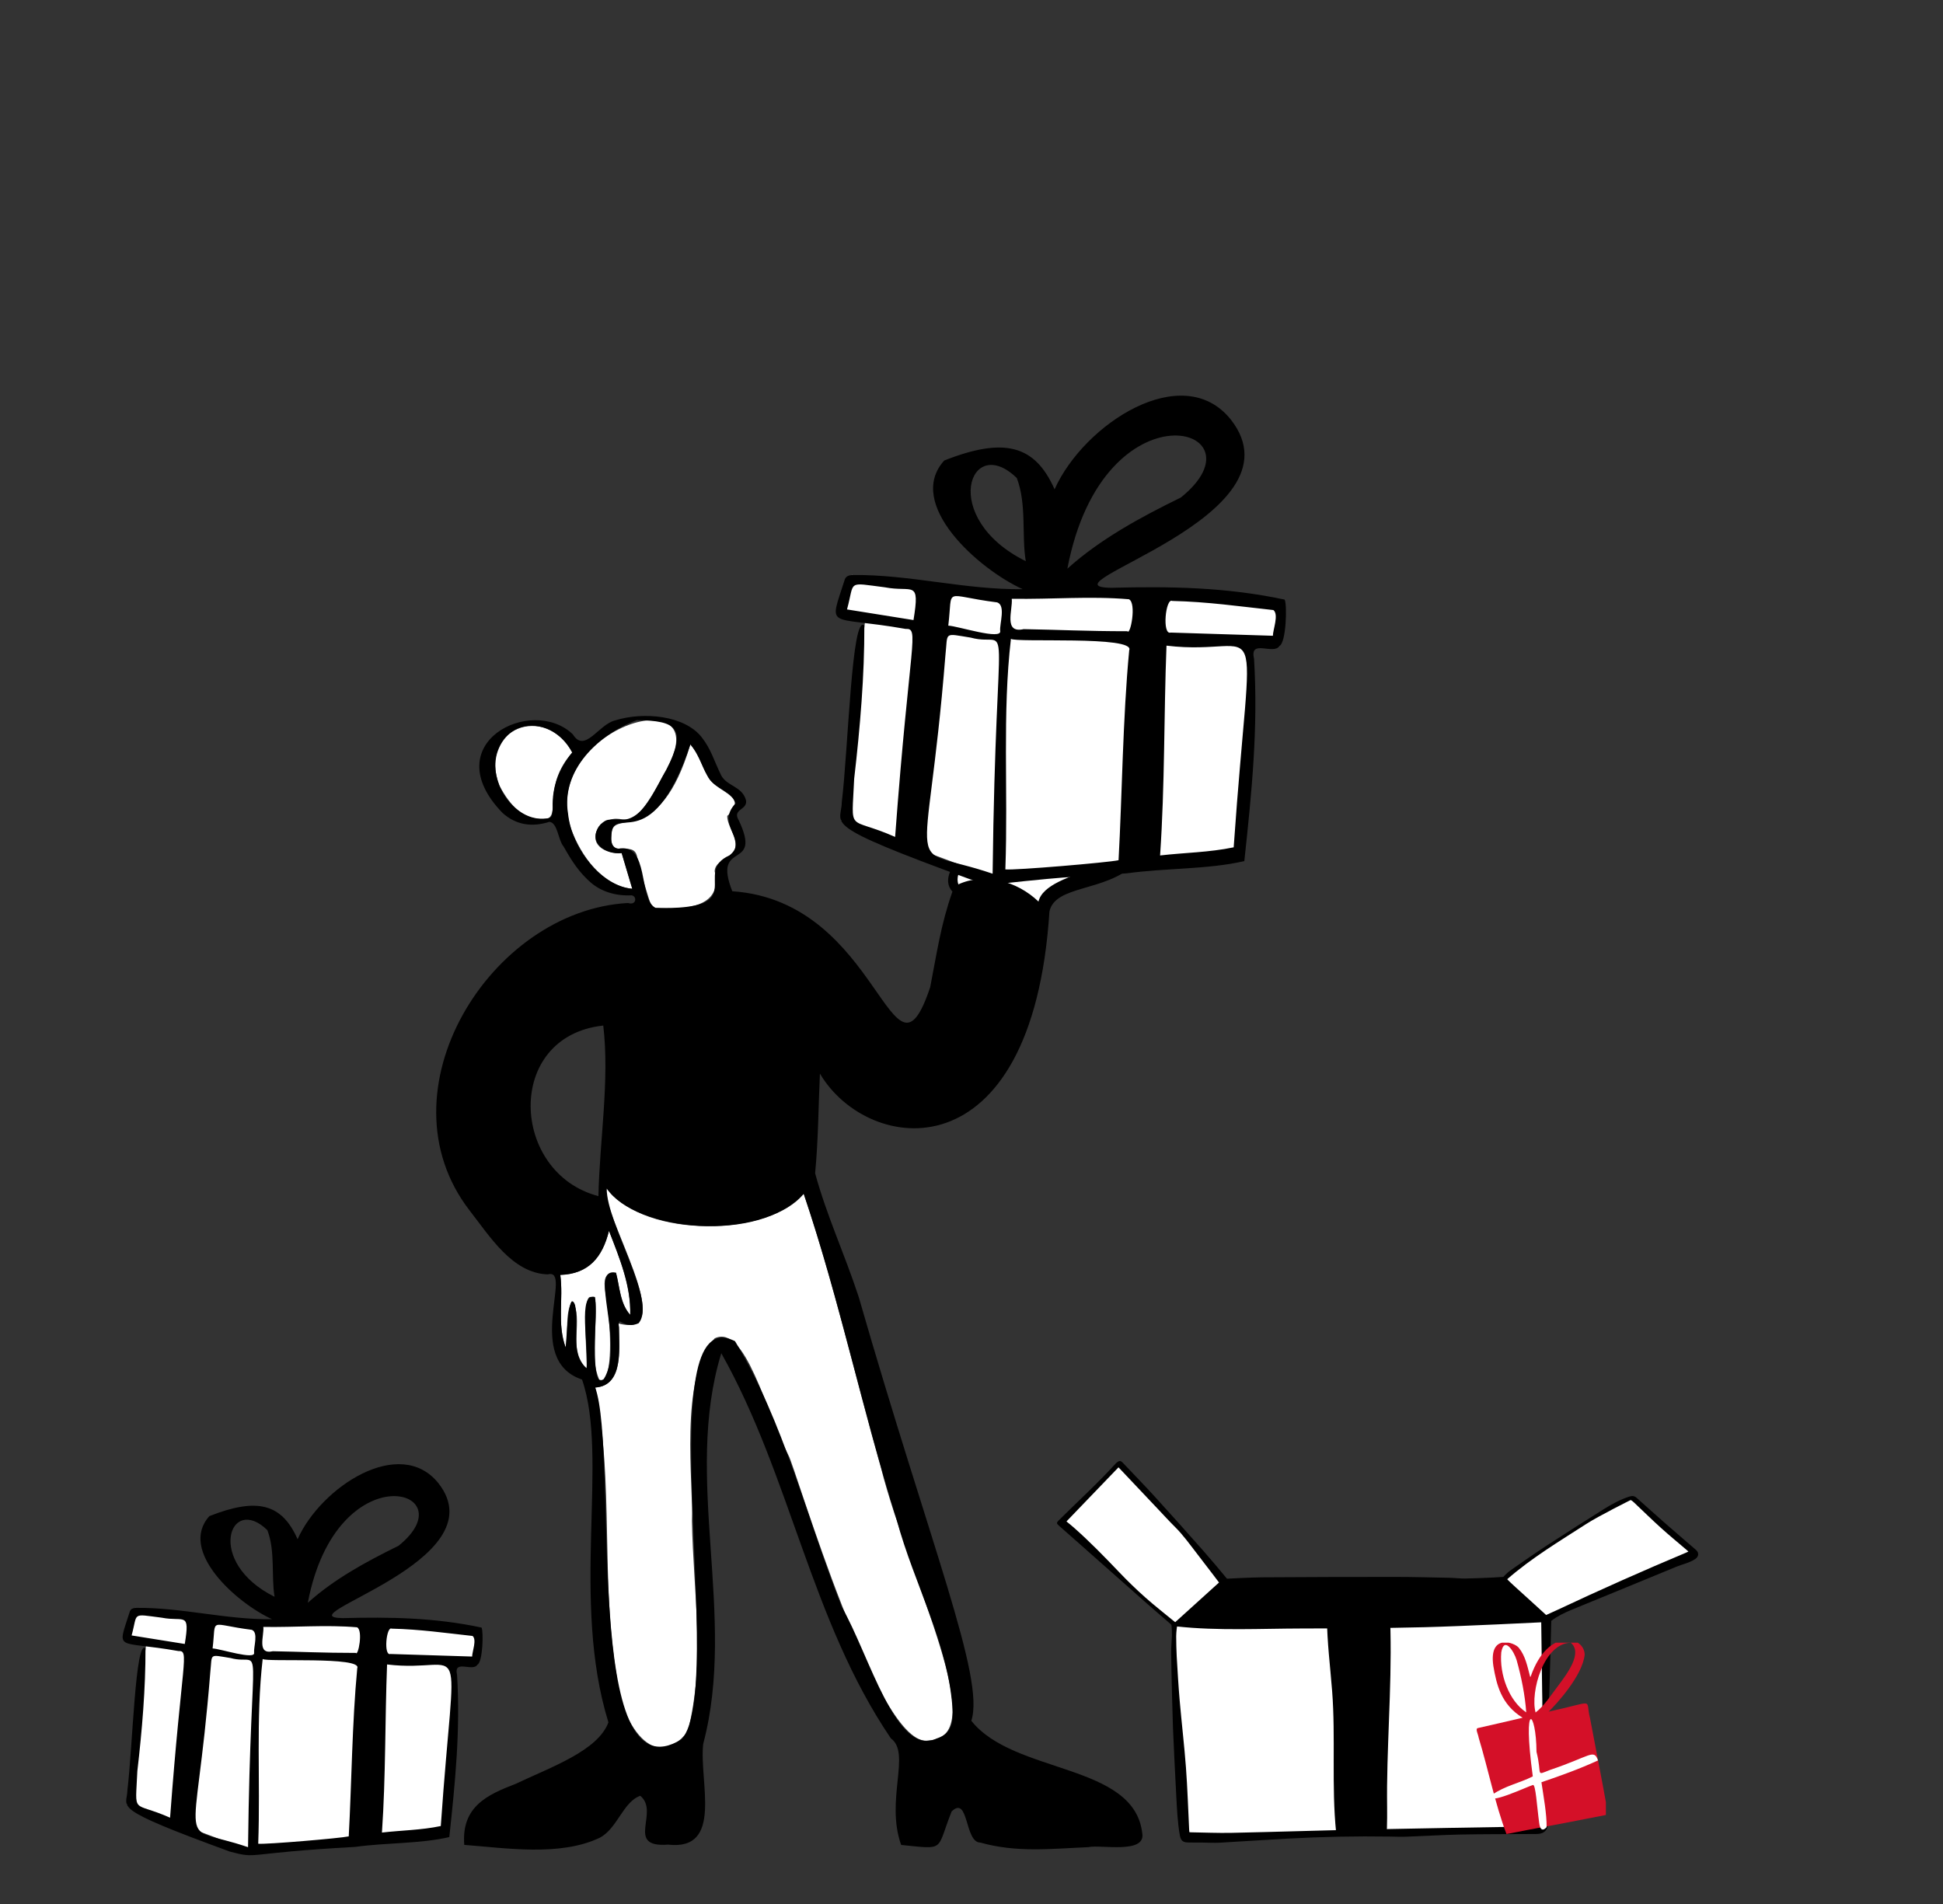
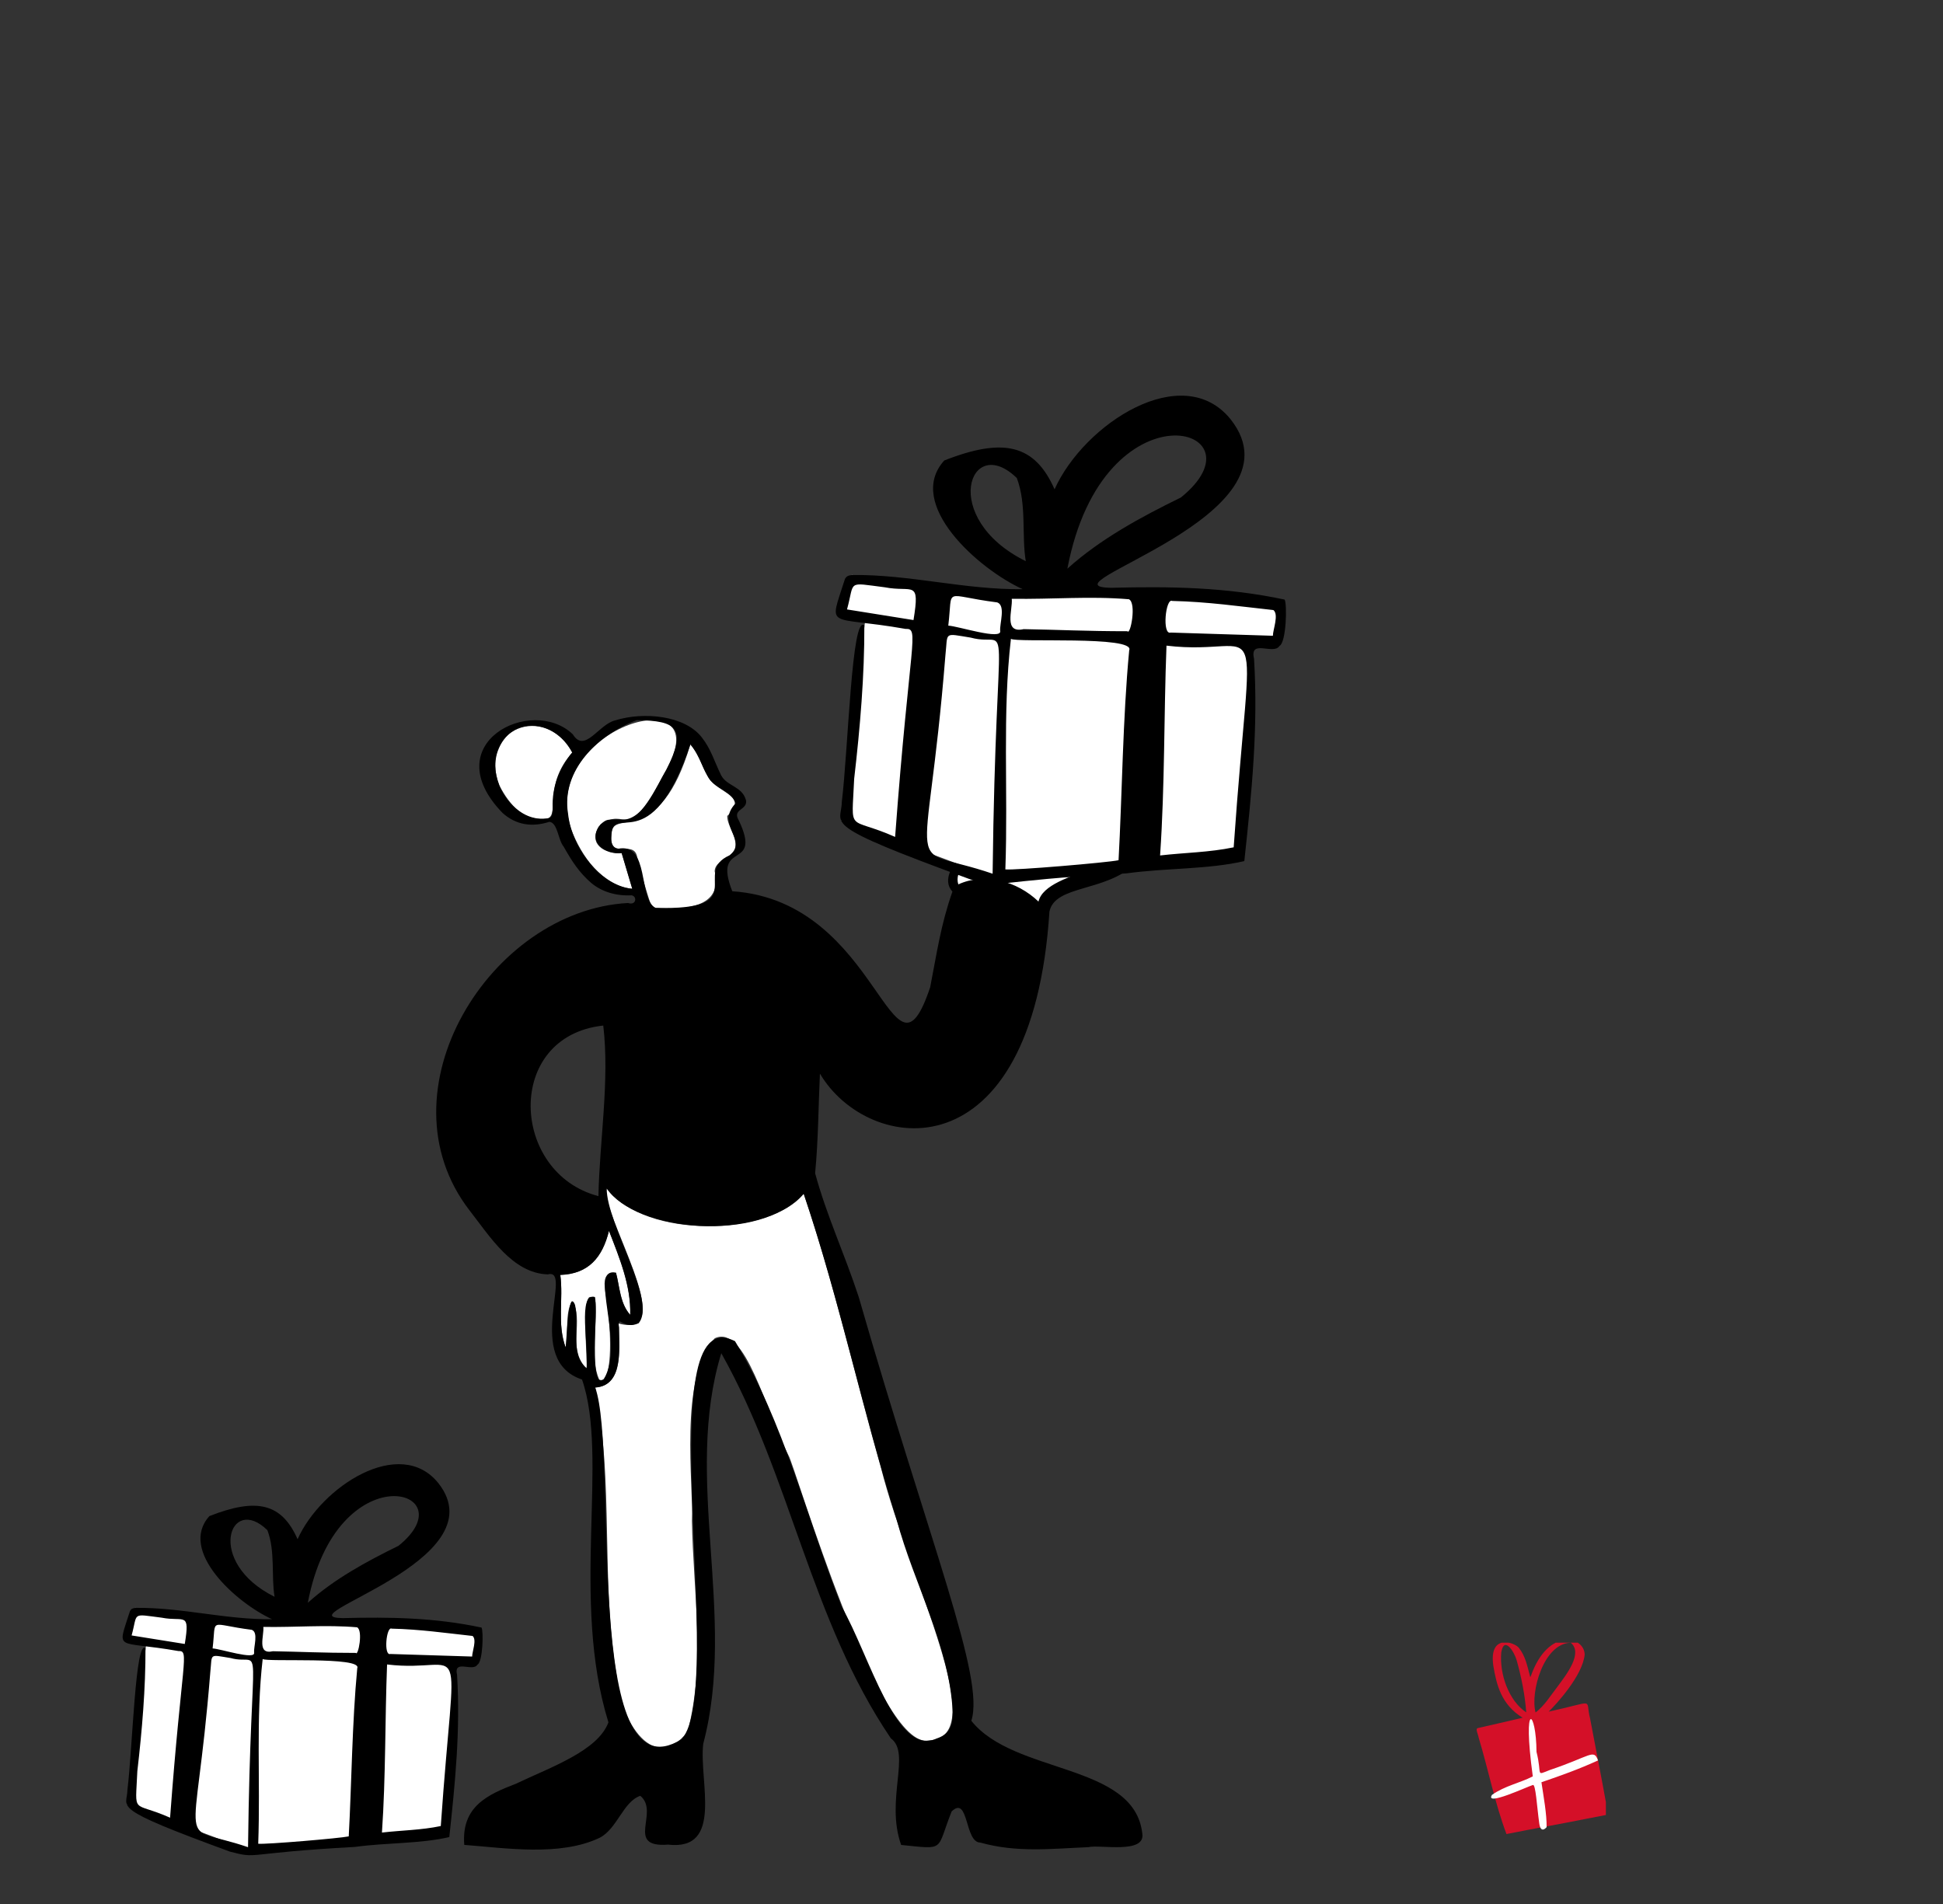
<svg xmlns="http://www.w3.org/2000/svg" width="250" height="245" viewBox="0 0 250 245" fill="none">
  <rect x="0" y="0" width="250" height="245" fill="#333333" stroke="none" />
  <g clip-path="url(#clip0_1103_47853)">
    <path d="M76.585 178.54C80.424 178.275 79.622 173.132 79.591 170.302C87.794 172.507 77.023 155.681 78.061 152.917C83.141 159.577 99.178 158.977 103.409 153.605C107.293 164.992 109.978 177.021 113.335 188.815C117.088 203.572 127.758 223.571 119.527 223.944C113.005 225.415 102.233 188.418 101.451 187.266C98.545 181.66 95.925 170.327 91.964 172.207C87.288 177.18 89.268 191.188 89.029 195.715C89.199 205.015 90.797 213.817 88.488 222.791C83.79 228.898 79.439 220.221 79.348 215.693C77.253 203.18 79.036 190.936 76.585 178.54ZM88.828 95.787C89.88 97.017 90.283 98.487 91.179 100.108C92.467 102.103 96.344 102.4 93.572 104.996C93.538 106.362 95.146 107.941 94.476 109.54C93.769 110.451 91.999 110.83 91.954 112.093C93.101 116.898 87.943 117.064 84.36 116.829C83.692 116.657 83.657 116.121 83.169 114.608C82.775 113.339 82.287 111.521 81.929 110.054C81.338 108.088 78.177 110.746 78.695 107.229C78.821 104.013 84.842 109.242 88.828 95.787Z" fill="white" />
    <path d="M79.988 109.774L81.353 114.367C77.474 113.992 74.769 110.122 73.484 106.685C69.267 94.165 90.959 87.344 86.367 97.774C80.265 110.034 80.904 103.068 77.038 106.363C75.668 108.681 77.817 109.881 79.988 109.774Z" fill="white" />
    <path d="M73.629 96.828C69.884 101.096 72.004 104.596 70.485 105.32C67.476 105.791 65.593 103.617 64.269 101.105C61.394 93.675 70.259 90.444 73.629 96.828ZM79.26 163.776C76.646 163.564 78.323 167.035 78.264 168.919C78.584 171.533 78.845 178.31 77.092 177.517C75.843 174.575 76.897 170.928 76.629 167.556C74.562 164.087 75.612 175.124 75.475 176.071C72.898 174.209 75.225 169.503 73.592 167.424C72.695 168.964 73.151 171.27 72.776 173.38C71.659 170.353 72.511 167.207 72.092 164.051C75.726 163.931 77.517 161.797 78.354 158.376C79.685 161.748 81.168 165.347 81.088 169.195C79.841 167.817 79.755 165.789 79.26 163.776ZM123.483 116.894L122.56 113.028L125.769 107.934L130.496 105.048L131.868 104.011L132.157 106.315V106.886L140.739 103.516L145.445 102.953V104.389L146.209 105.385L145.079 106.041L146.209 108.921L144.615 111.511L134.385 115.766L131.88 120.021L123.483 116.894Z" fill="white" />
    <path d="M59.736 237.393C59.342 232.466 62.712 230.936 66.36 229.535C70.933 227.359 76.918 225.292 78.284 221.627C73.392 205.808 78.372 187.537 74.888 177.513C67.323 175.002 73.814 163.083 70.492 163.984C65.931 163.847 63.02 159.082 60.417 155.754C48.603 140.452 63.071 117.158 80.806 116.194C81.908 116.557 81.984 115.3 81.26 115.207C79.268 115.307 77.431 114.754 76.072 113.615C74.523 112.268 73.605 110.858 72.522 108.937C71.796 108.088 71.771 105.874 70.69 105.747C68.426 106.475 66.367 106.147 64.653 104.599C55.992 95.651 68.419 89.419 73.701 94.487C75.24 96.995 77.018 93.203 79.144 92.7C82.806 91.55 88.068 92.055 90.274 94.853C91.488 96.388 91.868 97.881 92.784 99.757C93.535 101.193 95.494 101.149 95.986 102.977C96.222 104.244 94.165 104.092 95.049 105.542C98.191 112.188 91.56 107.946 94.222 114.683C113.398 115.968 114.723 141.857 119.685 127.027C120.538 122.678 121.033 119.026 122.546 114.73C119.792 111.705 127.948 106.135 131.36 103.595C131.641 103.385 132.018 103.693 131.868 104.011C130.4 107.114 122.211 110.435 123.306 113.799C126.672 112.253 130.841 113.345 133.619 116.009C134.612 111.747 147.87 111.559 145.426 107.979C143.945 107.657 133.186 115.039 135.019 110.801C138.381 109.149 142.058 108.453 145.079 106.042C148.759 101.685 132.175 111.864 132.373 110.021C130.664 108.413 144.767 104.509 144.577 103.474C139.619 104.101 134.947 106.247 130.449 108.801C130.809 106.716 132.355 105.739 131.465 103.517C133.515 103.818 133.334 104.42 132.566 105.985C136.092 104.338 145.678 100.56 146.343 103.437C145.415 104.392 146.356 105.246 146.358 106.026C146.455 106.525 145.162 106.783 145.849 107.434C147.012 108.546 147.213 110.095 145.967 111.228C142.18 114.799 135.762 113.856 135.028 117.291C132.825 151.533 111.657 148.588 105.497 138.149C105.297 142.334 105.297 146.636 104.879 150.967C106.357 156.425 108.686 161.379 110.489 166.891C119.691 198.892 126.775 215.902 124.977 221.425C130.479 228.351 145.92 226.828 146.971 235.895C147.462 238.627 141.5 237.319 140.047 237.686C135.292 237.884 130.845 238.422 126.131 237.094C124.093 237.089 124.671 230.953 122.444 233.087C120.412 238.203 121.732 237.98 115.949 237.401C113.888 231.611 117.256 225.59 114.625 223.686C104.326 208.519 101.728 189.961 92.806 174.126C87.866 190.262 94.85 207.878 90.481 224.394C89.919 229.214 93.139 238.188 85.958 237.359C80.345 237.788 84.94 233.171 82.381 231.076C80.149 231.863 79.433 235.321 77.134 236.49C72.033 238.909 65.046 237.795 59.736 237.394L59.736 237.393ZM76.585 178.54C79.633 187.044 74.798 231.896 87.718 223.784C93.59 217.192 83.204 166.895 94.57 172.576C100.899 183.014 103.787 195.331 108.307 206.773C111.852 212.918 115.333 226.189 120.49 223.712C122.023 223.205 122.588 222.318 122.586 220.32C122.144 211.596 117.628 203.988 115.368 195.535C111.03 181.742 108.096 167.516 103.409 153.605C97.711 160.036 81.709 158.432 78.061 152.917C78.051 157.551 84.565 167.419 82.167 170.269C81.312 170.653 80.678 170.565 79.718 170.014C79.625 170.296 79.544 170.224 79.655 170.806C79.658 173.668 80.18 178.313 76.585 178.54H76.585ZM88.828 95.787C83.663 111.079 78.692 102.875 78.653 107.75C78.622 108.354 78.764 109.076 79.496 109.22C83.635 108.352 82.082 115.744 84.36 116.83C96.898 117.137 88.89 112.267 93.867 110.063C96.388 108.04 91.965 106.2 94.648 103.369C94.173 101.899 92.445 101.628 91.411 100.422C90.286 98.901 90.188 97.408 88.828 95.787ZM79.988 109.774C77.958 110.037 75.42 108.344 77.27 106.074C78.115 105.33 78.186 105.494 79.514 105.436C82.739 106.019 84.391 101.134 85.732 99.086C88.444 93.66 87.059 92.74 81.927 92.665C77.016 94.491 72.166 99.099 73.088 104.685C73.564 109.265 77.453 114.034 81.353 114.367L79.988 109.774ZM76.999 153.913C77.139 146.805 78.457 139.003 77.62 131.965C64.873 133.335 65.66 150.961 76.999 153.913ZM73.629 96.828C71.299 92.441 65.698 92.089 64.045 96.649C62.598 100.692 66.43 106.151 70.662 105.263C71.055 105.098 71.089 104.741 71.113 103.952C71 101.273 71.95 98.856 73.629 96.828ZM79.259 163.776C79.743 165.513 79.708 167.637 81.088 169.196C81.232 165.573 79.741 161.962 78.354 158.376C77.517 161.797 75.726 163.931 72.092 164.051C72.511 167.207 71.659 170.353 72.776 173.381C72.896 172.825 73.088 165.592 73.988 167.913C74.593 170.592 73.274 174.046 75.475 176.071C75.801 173.357 74.258 166.219 76.553 166.898C76.942 168.567 75.758 179.129 77.684 177.46C80.493 172.953 75.609 162.927 79.259 163.776Z" fill="black" />
  </g>
  <g clip-path="url(#clip1_1103_47853)">
    <path d="M108.219 105.551L111.325 79.788L108.219 79.1L109.611 73.983L129.356 76.706L146.264 76.264L157.057 76.706L164.804 77.491L164.153 82.309H160.949L159.52 110.077L128.435 113.099L108.219 105.551Z" fill="white" />
    <path d="M109.903 100.217C109.588 107.451 108.96 104.938 115.172 107.691C117.066 82.249 118.353 80.85 116.512 80.925C106.347 79.129 106.602 81.164 108.713 74.514C108.9 74.155 109.117 74.05 109.618 73.99C117.081 73.9 124.056 75.898 131.594 75.816C125.898 73.242 116.437 64.834 121.497 59.253C129.169 56.239 133.151 57.218 135.688 62.964C139.475 54.518 152.184 46.274 158.359 53.979C168.21 66.51 133.203 75.494 142.963 75.636C150.5 75.441 157.761 75.546 165.29 77.154C165.627 77.76 165.5 82.675 164.632 83.109C163.883 84.343 160.747 82.159 161.353 84.755C161.9 93.672 161.054 101.968 160.103 110.803C155.418 111.887 150.006 111.685 144.947 112.381C126.744 113.376 129.528 114.371 124.82 113.144C105.165 105.963 108.278 106.209 108.308 103.232C109.147 96.35 109.588 78.942 111.212 80.491C111.235 86.909 110.674 93.567 109.903 100.217ZM129.356 111.872C130.538 112.007 142.566 110.99 143.921 110.69C144.385 102.26 144.453 92.49 145.291 83.678C146.137 81.755 130.568 82.735 130.074 82.197C128.952 91.839 129.723 101.669 129.356 111.872ZM158.734 109.03C161.032 75.973 163.127 84.65 150.089 83.079C149.744 91.981 149.887 101.01 149.265 110.077C152.431 109.71 155.59 109.688 158.734 109.03ZM127.717 112.426C128.143 76.212 130.404 83.558 124.902 82.047C121.354 81.478 121.976 81.284 121.646 84.291C119.206 114.805 115.876 108.371 127.717 112.426ZM137.335 73.175C141.578 69.36 146.728 66.569 151.937 64.018C163.225 54.929 141.968 48.855 137.335 73.175ZM130.179 77.05C130.329 78.449 129.071 81.553 131.713 80.955C136.115 81.029 139.812 81.224 145.066 81.224C145.441 81.8 146.264 77.581 145.254 77.11C140.201 76.683 135.433 77.132 130.179 77.05ZM131.983 72.21C131.429 68.836 132.125 64.924 130.83 61.512C124.768 55.61 120.778 66.659 131.983 72.21ZM163.779 81.808C163.779 81.029 164.572 79.085 163.846 78.501C159.497 78.03 155.388 77.431 150.83 77.327C149.969 76.9 149.497 81.763 150.628 81.396C155.051 81.538 159.303 81.665 163.779 81.808ZM117.537 79.788C118.398 74.484 117.455 76.272 113.832 75.569C108.885 74.948 110.007 74.686 108.982 78.419C111.849 78.875 114.656 79.324 117.537 79.788ZM122.013 80.506C123.188 80.536 128.982 82.443 128.69 81.164C128.6 80.266 129.431 77.91 128.308 77.514C121.205 76.623 122.634 75.382 122.013 80.506Z" fill="black" />
  </g>
  <g clip-path="url(#clip2_1103_47853)">
    <path d="M154.356 236.916C162.452 236.866 170.823 235.853 178.846 236.149C180.413 236.217 182.014 236.127 183.572 236.052C187.931 235.81 192.35 235.847 196.707 235.823C197.745 235.833 199.122 235.975 198.969 234.492C198.676 227.936 199.29 212.769 199.488 208.428C202.042 206.665 205.845 205.6 208.751 204.272C211.055 203.326 213.325 202.388 215.612 201.447C216.419 201.113 217.304 200.951 218.025 200.464C218.384 200.226 218.435 199.848 218.1 199.567C217.691 199.214 217.282 198.86 216.872 198.507C214.718 196.669 212.571 194.753 210.458 192.859C209.731 192.177 206.929 194.098 206.4 194.369C202.678 196.789 197.134 200.019 193.441 203.081C192.061 203.186 190.016 203.259 188.525 203.294C179.807 202.924 171.211 203.132 162.387 203.138C155.827 203.23 159.005 204.233 154.674 199.643C150.756 195.208 148.082 192.221 144.337 188.337C144.144 188.133 144.065 188.126 143.842 188.293C141.426 190.881 138.89 193.257 136.383 195.724C136.332 195.775 136.176 195.929 136.174 195.975C136.176 195.992 136.204 196.044 136.379 196.199C141.162 200.397 145.88 204.672 150.721 208.835C150.81 208.88 150.932 209.108 150.919 209.281C150.946 209.647 150.973 210.027 150.964 210.404C150.723 213.833 151.087 221.136 151.124 222.961C151.397 227.311 151.353 231.79 151.981 236.142C152.084 236.707 152.274 236.885 152.796 236.908C153.319 236.929 153.834 236.917 154.356 236.916Z" fill="white" />
    <path d="M162.385 202.964C168.085 202.927 173.785 202.91 179.485 202.912C181.822 202.913 184.16 202.977 186.497 203.024C187.172 203.038 187.848 203.129 188.523 203.12C189.694 203.104 190.865 203.04 192.036 202.992C192.463 202.974 193.429 202.908 193.429 202.908C193.429 202.908 193.945 202.35 194.29 202.111C195.857 201.022 197.417 199.92 199.015 198.877C201.429 197.3 203.865 195.756 206.307 194.222C207.367 193.555 208.464 192.952 209.67 192.566C210.031 192.451 210.313 192.498 210.574 192.729C211.733 193.757 212.879 194.802 214.044 195.824C215.426 197.037 216.823 198.233 218.214 199.436C218.636 199.801 218.579 200.3 218.122 200.608C217.374 201.112 216.491 201.272 215.678 201.607C213.391 202.549 211.105 203.493 208.817 204.433C206.62 205.335 204.42 206.227 202.226 207.135C201.335 207.503 200.364 207.967 199.595 208.565C199.595 208.565 199.386 217.533 199.203 221.931C199.049 225.657 199.005 229.382 199.056 233.109C199.063 233.564 199.097 234.021 199.142 234.475C199.232 235.375 198.752 235.947 197.842 235.987C197.465 236.003 197.086 235.994 196.708 235.996C193.764 236.015 190.819 236.002 187.875 236.062C185.55 236.11 183.226 236.256 180.902 236.341C180.217 236.366 179.529 236.333 178.843 236.323C174.475 236.255 170.109 236.347 165.747 236.581C162.828 236.737 159.911 236.949 156.992 237.108C156.18 237.152 155.362 237.097 154.547 237.091C153.961 237.086 153.373 237.106 152.788 237.081C152.163 237.054 151.923 236.796 151.81 236.173C151.506 234.496 151.442 232.797 151.348 231.103C151.186 228.195 151.056 225.287 150.924 222.378C150.897 221.803 150.711 215.285 150.691 212.602C150.685 211.868 150.77 211.134 150.79 210.399C150.8 209.994 150.767 209.586 150.738 209.181C150.732 209.106 150.668 209.019 150.607 208.966C149.632 208.118 148.645 207.285 147.678 206.43C144.525 203.645 141.38 200.852 138.231 198.064C137.577 197.484 136.917 196.91 136.263 196.329C135.906 196.011 135.92 195.94 136.26 195.601C138.685 193.19 141.216 190.887 143.521 188.357C143.587 188.284 143.659 188.213 143.737 188.154C144.033 187.932 144.207 187.947 144.463 188.217C145.871 189.704 147.3 191.172 148.679 192.685C150.741 194.947 152.778 197.233 154.805 199.528C155.752 200.6 156.963 202.033 157.868 203.141C157.868 203.141 161.054 202.972 162.385 202.964L162.385 202.964ZM197.448 235.006C197.542 234.477 197.64 233.971 197.719 233.464C197.82 232.816 197.901 232.165 198.001 231.517C198.204 230.193 198.512 228.884 198.499 227.531C198.472 224.559 198.462 221.588 198.443 218.616C198.441 218.348 198.431 218.079 198.427 217.811C198.387 214.93 198.347 212.048 198.311 209.167L198.306 208.754C198.306 208.754 188.16 209.26 183.288 209.382C178.027 209.514 172.763 209.537 167.501 209.548C162.252 209.558 156.693 209.859 151.452 209.288C151.452 209.288 151.417 209.41 151.399 209.624C151.373 209.93 151.333 210.238 151.337 210.544C151.348 211.409 151.354 212.274 151.404 213.137C151.516 215.041 151.624 216.946 151.789 218.846C152.037 221.716 152.38 224.579 152.594 227.451C152.792 230.107 152.872 232.771 153.005 235.431C153.01 235.537 153.02 235.642 153.028 235.748C153.095 235.76 153.133 235.772 153.171 235.773C154.942 235.8 156.713 235.882 158.482 235.844C164.162 235.723 169.839 235.534 175.518 235.414C182.68 235.263 189.842 235.154 197.004 235.027C197.151 235.024 197.298 235.013 197.448 235.006ZM137.22 195.773C137.513 196.016 137.838 196.272 138.147 196.545C140.222 198.373 142.143 200.354 144.05 202.353C145.113 203.468 146.222 204.539 147.374 205.563C148.617 206.667 149.933 207.69 151.207 208.74L156.848 203.633C156.61 203.317 156.397 203.032 156.181 202.749C155.433 201.77 154.689 200.787 153.933 199.815C153.057 198.687 152.23 197.521 151.21 196.509C150.42 195.724 149.671 194.899 148.905 194.091C147.226 192.316 145.547 190.539 143.914 188.812L137.22 195.773V195.773ZM217.244 199.649C217.165 199.576 217.109 199.523 217.05 199.472C215.933 198.516 214.794 197.583 213.703 196.597C212.524 195.532 211.392 194.416 210.235 193.327C209.927 193.037 209.805 193.023 209.805 193.023C209.805 193.023 205.759 195.03 204.079 196.112C200.627 198.334 197.045 200.486 193.929 203.206C193.987 203.302 194.703 203.962 195.019 204.25C196.231 205.354 197.732 206.701 198.937 207.813C198.937 207.813 200.034 207.322 200.428 207.136C205.887 204.569 211.399 202.117 216.96 199.781C217.048 199.744 217.134 199.7 217.244 199.648L217.244 199.649Z" fill="black" />
    <path d="M170.725 208.073C170.759 211.413 171.144 214.287 171.403 217.617C171.863 223.523 171.306 229.861 171.914 235.754C171.961 236.21 172.231 236.063 172.628 236.026C174.415 235.86 176.147 235.981 177.935 235.815C178.07 235.803 178.215 235.786 178.314 235.694C178.432 235.584 178.446 235.406 178.452 235.246C178.515 233.437 178.449 231.627 178.47 229.817C178.555 222.168 179.21 214.628 178.799 206.926C178.791 206.784 178.737 206.63 178.618 206.552C178.529 206.494 178.415 206.494 178.309 206.496L172.267 206.605C171.935 206.611 171.578 206.625 171.313 206.826C170.75 207.251 170.96 208.187 170.536 208.751" fill="black" />
  </g>
  <g clip-path="url(#clip3_1103_47853)">
    <path d="M193.834 236C192.367 232.121 191.489 227.673 190.253 223.589C190.186 223.135 189.804 222.471 190.129 222.367C192.077 221.937 193.979 221.479 195.913 221.031C193.145 219.333 192.552 216.764 192.148 214.385C191.516 210.151 194.877 211.322 195.432 212.043C196.279 213.104 196.516 214.398 196.857 215.675C196.862 215.747 196.912 215.864 196.967 215.676C199.195 209.351 203.882 210.522 203.894 212.926C203.616 215.645 200.192 219.353 199.263 220.246C205.481 218.904 203.917 218.522 204.582 221.081C205.313 224.973 206.07 228.773 206.768 232.672C206.778 232.981 207.022 233.326 206.737 233.52C205.898 233.715 205.049 233.837 204.208 234.015C200.772 234.709 197.298 235.302 193.834 236ZM197.579 220.358C198.764 219.443 199.519 218.16 200.441 216.973C201.552 215.475 203.716 212.702 202.102 211.379C198.614 211.46 196.868 217.738 197.579 220.358ZM196.375 220.341C196.223 218.146 195.755 215.802 195.14 213.618C194.804 212.479 193.522 210.485 193.164 212.616C192.911 215.442 194.143 218.863 196.375 220.341Z" fill="#D41028" />
    <path d="M197.22 228.582C195.849 218.496 197.668 220.094 197.697 225.421C198.462 228.438 197.498 228.501 199.425 227.754C204.701 225.979 205.058 224.994 205.61 226.525C203.213 227.628 200.802 228.49 198.332 229.332C198.608 231.207 199.021 233.4 198.998 235.114C198.494 235.681 198.149 235.426 198.049 234.609C197.749 232.447 197.592 229.536 197.23 229.688C196.564 229.873 191.011 232.49 191.966 230.96C193.653 229.778 195.46 229.47 197.22 228.582Z" fill="white" />
  </g>
  <g clip-path="url(#clip4_1103_47853)">
    <path d="M16.325 232.181L18.808 211.54L16.325 210.988L17.438 206.889L33.225 209.07L46.745 208.717L55.374 209.07L61.568 209.7L61.048 213.559H58.486L57.343 235.807L32.489 238.228L16.325 232.181Z" fill="white" />
    <path d="M17.671 227.908C17.42 233.704 16.917 231.69 21.884 233.895C23.398 213.512 24.428 212.391 22.956 212.451C14.828 211.012 15.032 212.643 16.72 207.314C16.869 207.027 17.043 206.943 17.444 206.895C23.41 206.823 28.988 208.423 35.015 208.357C30.46 206.296 22.896 199.559 26.941 195.088C33.075 192.672 36.259 193.458 38.288 198.061C41.316 191.294 51.478 184.689 56.416 190.862C64.291 200.901 36.301 208.1 44.105 208.213C50.132 208.058 55.937 208.142 61.957 209.43C62.227 209.916 62.125 213.853 61.431 214.201C60.832 215.19 58.325 213.44 58.809 215.519C59.246 222.664 58.57 229.31 57.81 236.389C54.064 237.258 49.737 237.096 45.691 237.653C31.137 238.45 33.363 239.248 29.599 238.265C13.883 232.511 16.372 232.709 16.396 230.323C17.067 224.809 17.42 210.863 18.718 212.103C18.736 217.246 18.288 222.58 17.671 227.908ZM33.225 237.246C34.171 237.354 43.788 236.539 44.871 236.299C45.242 229.544 45.296 221.717 45.967 214.656C46.643 213.116 34.195 213.901 33.8 213.47C32.902 221.195 33.518 229.071 33.225 237.246ZM56.715 234.968C58.552 208.483 60.228 215.436 49.803 214.177C49.527 221.309 49.641 228.543 49.144 235.807C51.676 235.514 54.201 235.496 56.715 234.968ZM31.915 237.689C32.256 208.675 34.063 214.56 29.664 213.35C26.828 212.894 27.324 212.738 27.061 215.148C25.11 239.595 22.447 234.441 31.915 237.689ZM39.605 206.242C42.998 203.185 47.115 200.949 51.281 198.906C60.306 191.624 43.309 186.757 39.605 206.242ZM33.883 209.346C34.003 210.467 32.998 212.954 35.11 212.475C38.629 212.535 41.586 212.691 45.787 212.691C46.086 213.152 46.745 209.772 45.937 209.394C41.897 209.053 38.085 209.412 33.883 209.346ZM35.326 205.468C34.883 202.765 35.44 199.631 34.404 196.898C29.557 192.169 26.367 201.021 35.326 205.468ZM60.748 213.158C60.748 212.535 61.383 210.976 60.802 210.509C57.325 210.131 54.04 209.652 50.395 209.568C49.707 209.226 49.33 213.122 50.233 212.828C53.77 212.942 57.17 213.044 60.748 213.158ZM23.775 211.54C24.464 207.29 23.71 208.723 20.813 208.159C16.857 207.662 17.755 207.452 16.935 210.443C19.227 210.809 21.471 211.168 23.775 211.54ZM27.354 212.115C28.294 212.139 32.926 213.667 32.693 212.643C32.621 211.923 33.285 210.035 32.387 209.718C26.708 209.005 27.851 208.01 27.354 212.115Z" fill="black" />
  </g>
  <defs>
    <clipPath id="clip0_1103_47853">
      <rect width="90.875" height="145.875" fill="white" transform="translate(56.125 92.125)" />
    </clipPath>
    <clipPath id="clip1_1103_47853">
      <rect width="58" height="62.875" fill="white" transform="translate(107.5 50.875)" />
    </clipPath>
    <clipPath id="clip2_1103_47853">
-       <rect width="82.5" height="49.125" fill="white" transform="translate(136 188)" />
-     </clipPath>
+       </clipPath>
    <clipPath id="clip3_1103_47853">
      <rect width="16.875" height="25" fill="white" transform="translate(189.75 211.375)" />
    </clipPath>
    <clipPath id="clip4_1103_47853">
      <rect width="46.375" height="50.375" fill="white" transform="translate(15.75 188.375)" />
    </clipPath>
  </defs>
</svg>